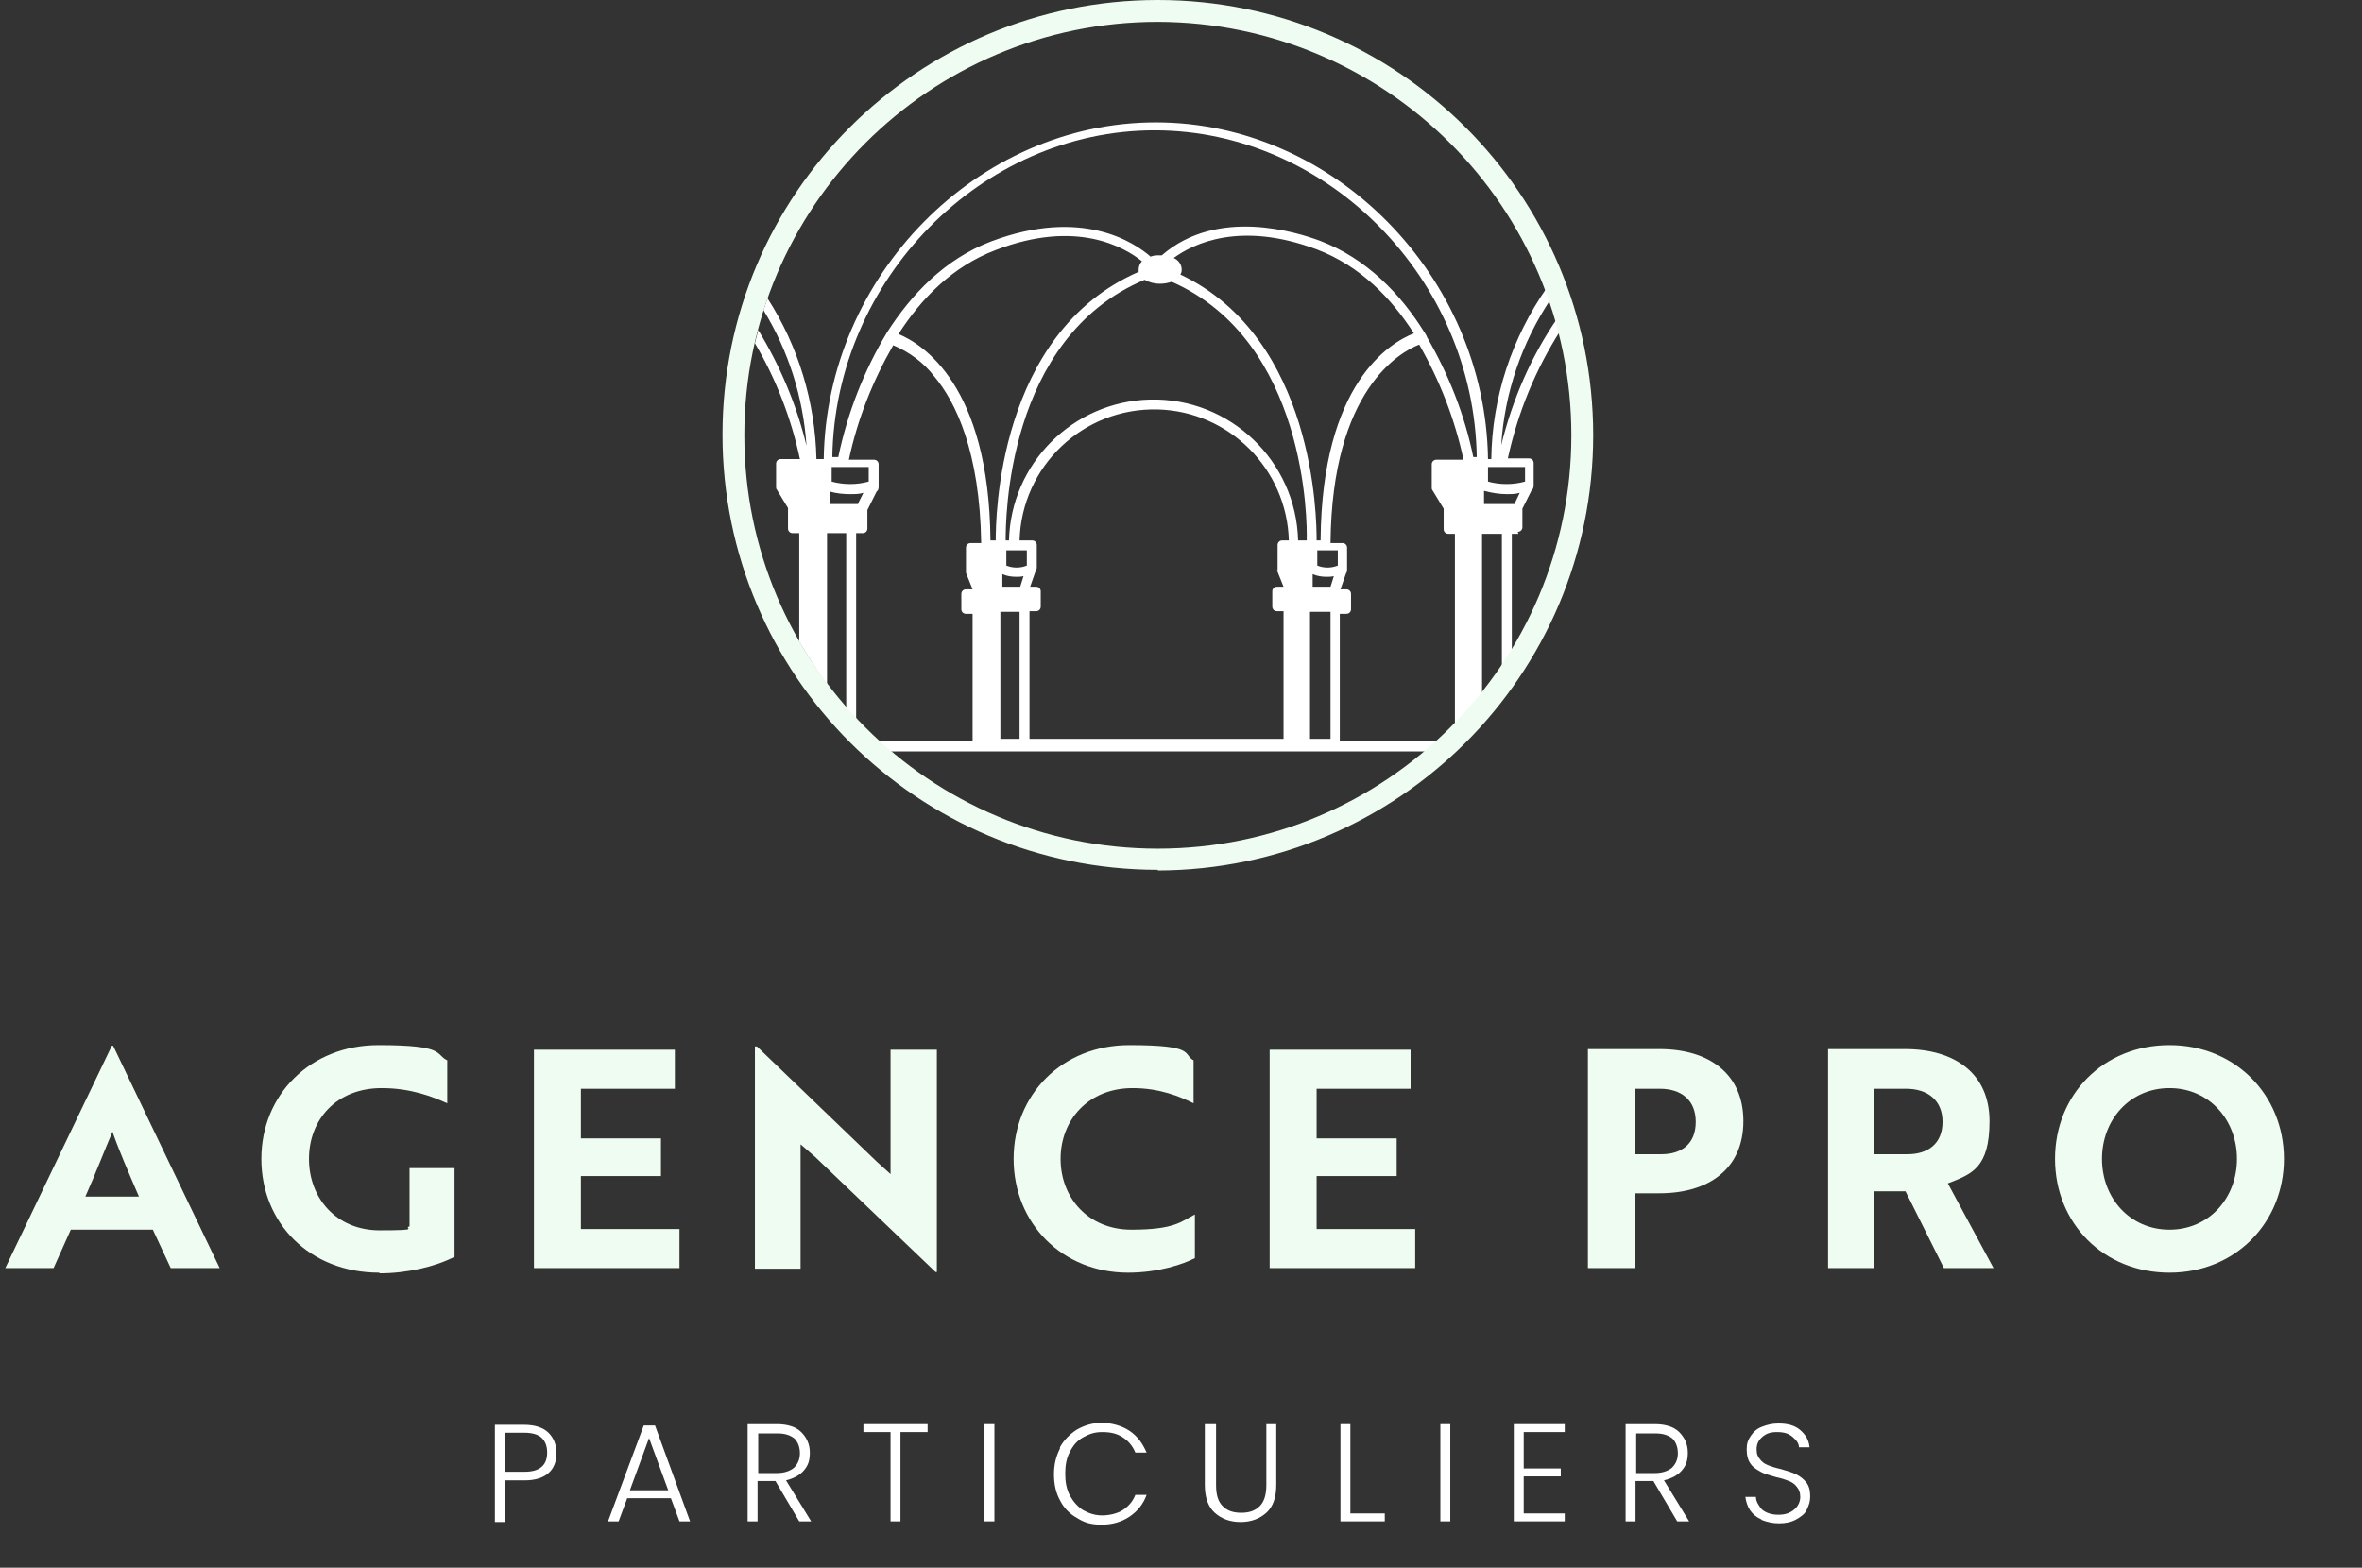
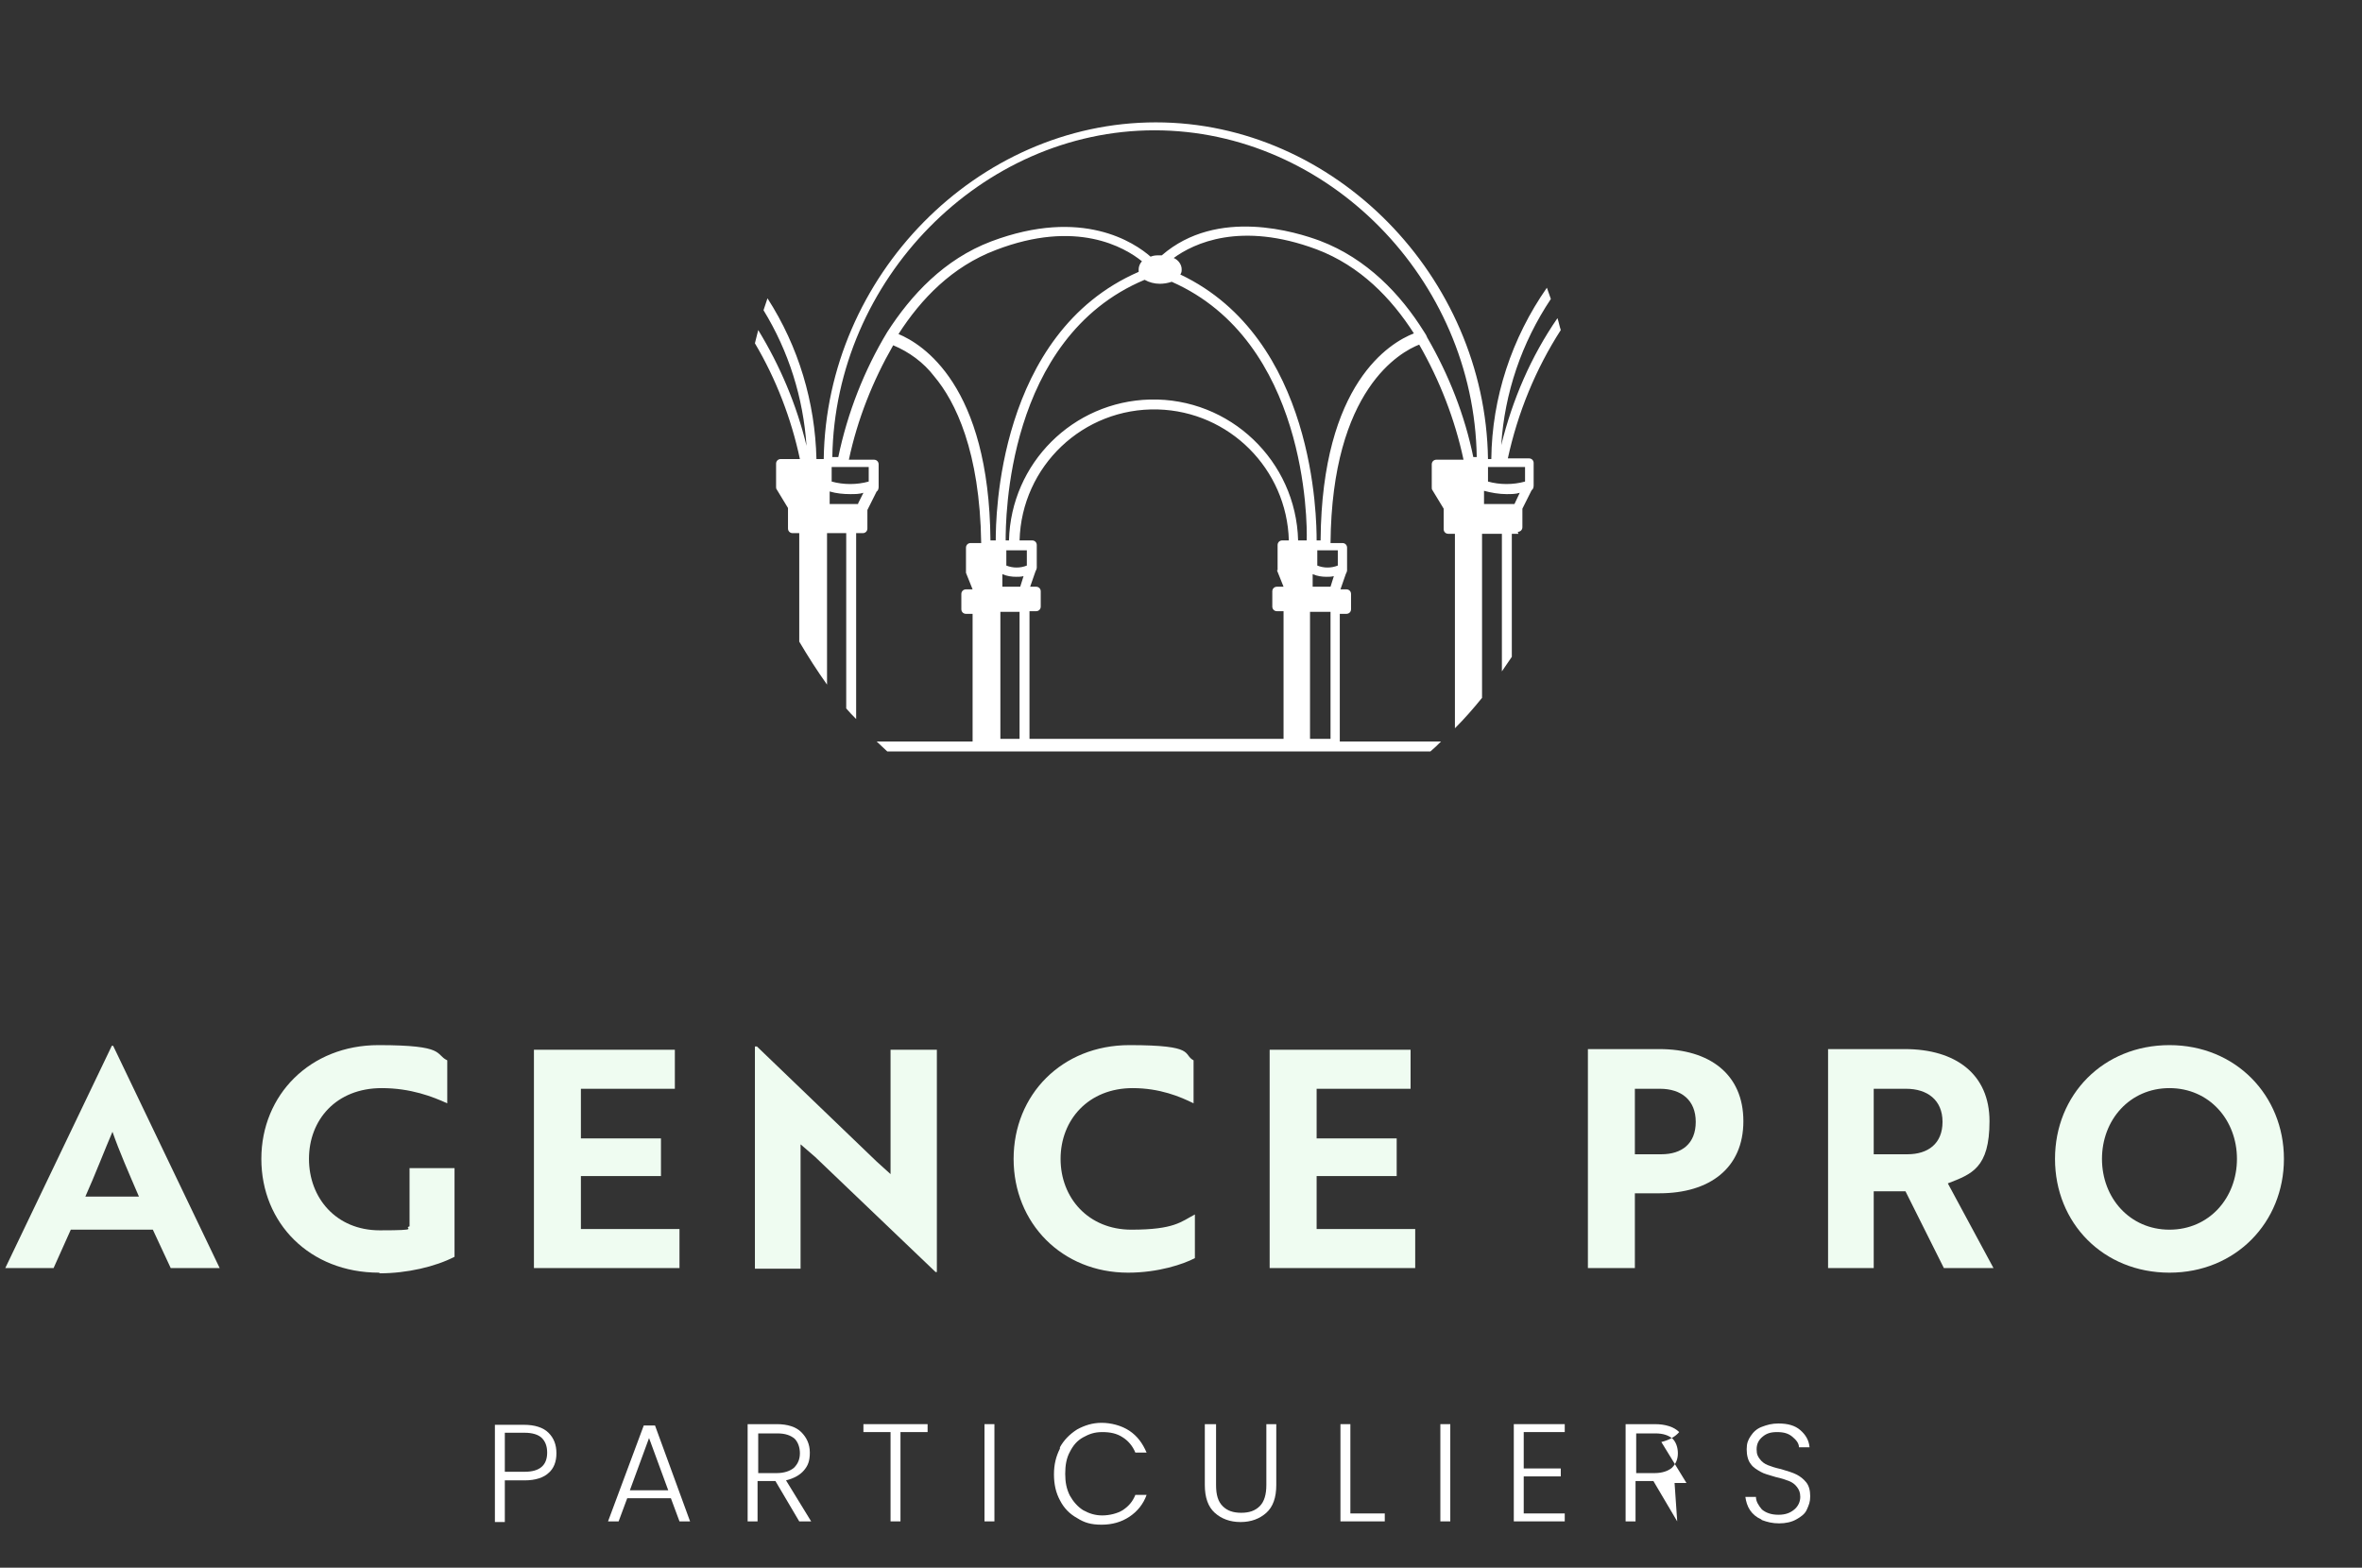
<svg xmlns="http://www.w3.org/2000/svg" id="Calque_1" version="1.1" viewBox="0 0 357 237">
  <rect x="0" y="0" width="357" height="237" fill="#333333" stroke="none" />
  <g id="Groupe_6156">
    <g id="Groupe_6157">
      <g id="AGENCE_PRO">
        <g>
          <path d="M16.8,158.1h.3l16.1,33.6h-7.4l-2.7-5.8h-12.4l-2.6,5.8H.8l16.1-33.6ZM21,180.9c-1.5-3.5-3-6.9-4-9.8-1,2.3-2.7,6.7-4.1,9.8h8.1Z" fill="#effcf1" />
        </g>
        <g>
          <path d="M57.3,192.4c-10.5,0-17.8-7.5-17.8-17.2s7.4-17.2,17.7-17.2,8.5,1.4,10.4,2.3v6.5c-2.2-1-5.5-2.3-9.9-2.3-6.9,0-11,4.8-11,10.7s4.1,10.8,10.7,10.8,3.4-.3,4.5-.6v-8.8h6.8v13.4c-2.9,1.5-7.2,2.5-11.3,2.5Z" fill="#effcf1" />
        </g>
        <g>
          <path d="M80.7,191.8v-33.1h21.3v5.9h-14.2v7.5h12.1v5.7h-12.1v8h14.9v5.9h-22Z" fill="#effcf1" />
        </g>
        <g>
          <path d="M141.4,192.3l-18.2-17.4-2.2-1.9v18.8h-6.9v-33.6h.3l18.1,17.4,2.1,1.9v-18.8h7v33.6h-.2Z" fill="#effcf1" />
        </g>
        <g>
          <path d="M180.4,166.8c-2-1-5.1-2.3-9.2-2.3-6.7,0-10.9,4.8-10.9,10.7s4.2,10.7,10.7,10.7,7.5-1.2,9.6-2.3v6.6c-1.7.9-5.5,2.2-10.1,2.2-10,0-17.3-7.5-17.3-17.2s7.3-17.2,17.5-17.2,8,1.4,9.7,2.3v6.5Z" fill="#effcf1" />
        </g>
        <g>
          <path d="M191.9,191.8v-33.1h21.3v5.9h-14.2v7.5h12.1v5.7h-12.1v8h14.9v5.9h-22Z" fill="#effcf1" />
        </g>
        <g>
          <path d="M247.1,180.4v11.3h-7.1v-33.1h10.8c7.6,0,12.7,3.8,12.7,10.9s-5.1,10.9-12.7,10.9h-3.7ZM247.1,164.6v9.9h4c3.1,0,5.2-1.6,5.2-4.9s-2.2-5-5.4-5h-3.9Z" fill="#effcf1" />
          <path d="M287.9,158.6c7.7,0,12.8,3.8,12.8,10.9s-2.7,8-6.3,9.4l6.9,12.8h-7.5l-5.8-11.6h-4.8v11.6h-6.9v-33.1h11.6ZM283.2,164.6v9.9h5.1c3.1,0,5.3-1.6,5.3-4.9s-2.3-5-5.5-5h-4.9Z" fill="#effcf1" />
        </g>
        <g>
          <path d="M327.9,158c10,0,17.3,7.6,17.3,17.2s-7.3,17.2-17.3,17.2-17.3-7.5-17.3-17.2,7.3-17.2,17.3-17.2ZM327.9,185.9c6,0,10.2-4.8,10.2-10.7s-4.2-10.7-10.2-10.7-10.2,4.8-10.2,10.7,4.2,10.7,10.2,10.7Z" fill="#effcf1" />
        </g>
      </g>
      <g id="PARTICULIERS">
        <g>
          <path d="M83,222.6c-.8.8-2.1,1.2-3.7,1.2h-3v6.3h-1.5v-14.7h4.4c1.6,0,2.9.4,3.7,1.2.8.8,1.2,1.8,1.2,3.1s-.4,2.3-1.2,3ZM82.7,219.6c0-1-.3-1.7-.8-2.2-.5-.5-1.4-.8-2.6-.8h-3v5.9h3c2.3,0,3.4-1,3.4-2.9Z" fill="#fff" />
        </g>
        <g>
          <path d="M101.5,226.5h-6.7l-1.3,3.5h-1.6l5.4-14.5h1.7l5.3,14.5h-1.6l-1.3-3.5ZM101,225.3l-2.9-7.9-2.9,7.9h5.8Z" fill="#fff" />
          <path d="M120.8,230l-3.6-6.1h-2.7v6.1h-1.5v-14.7h4.4c1.6,0,2.9.4,3.7,1.2s1.3,1.8,1.3,3.1-.3,2-.9,2.7c-.6.7-1.5,1.2-2.7,1.5l3.8,6.2h-1.8ZM114.4,222.7h3c1.1,0,2-.3,2.6-.8.6-.6.9-1.3.9-2.2s-.3-1.7-.8-2.2c-.6-.5-1.4-.8-2.6-.8h-2.9v6.1Z" fill="#fff" />
          <path d="M140.2,215.3v1.2h-4.1v13.5h-1.5v-13.5h-4.1v-1.2h9.6Z" fill="#fff" />
          <path d="M150.3,215.3v14.7h-1.5v-14.7h1.5Z" fill="#fff" />
        </g>
        <g>
          <path d="M160.2,218.8c.6-1.1,1.5-2,2.6-2.7,1.1-.6,2.3-1,3.7-1s3,.4,4.2,1.2,2,1.9,2.6,3.3h-1.7c-.4-1-1.1-1.8-1.9-2.3-.9-.6-1.9-.8-3.1-.8s-2,.3-2.9.8c-.9.5-1.5,1.2-2,2.2-.5.9-.7,2-.7,3.3s.2,2.3.7,3.3c.5.9,1.2,1.7,2,2.2.9.5,1.8.8,2.9.8s2.3-.3,3.1-.8c.9-.6,1.5-1.3,1.9-2.3h1.7c-.5,1.4-1.4,2.5-2.6,3.3-1.2.8-2.6,1.2-4.2,1.2s-2.6-.3-3.7-1c-1.1-.6-2-1.5-2.6-2.7-.6-1.1-.9-2.4-.9-3.9s.3-2.7.9-3.9Z" fill="#fff" />
        </g>
        <g>
          <path d="M183.8,215.3v9.2c0,1.5.3,2.5,1,3.2s1.6,1,2.8,1,2.1-.3,2.8-1c.7-.7,1-1.8,1-3.2v-9.2h1.5v9.2c0,1.9-.5,3.3-1.5,4.2-1,.9-2.3,1.4-3.9,1.4s-2.9-.5-3.9-1.4c-1-.9-1.5-2.3-1.5-4.2v-9.2h1.5Z" fill="#fff" />
          <path d="M204,228.8h5.3v1.2h-6.7v-14.7h1.5v13.5Z" fill="#fff" />
          <path d="M219.2,215.3v14.7h-1.5v-14.7h1.5Z" fill="#fff" />
          <path d="M230.3,216.5v5.5h5.6v1.2h-5.6v5.6h6.2v1.2h-7.7v-14.7h7.7v1.2h-6.2Z" fill="#fff" />
-           <path d="M253.5,230l-3.6-6.1h-2.7v6.1h-1.5v-14.7h4.4c1.6,0,2.9.4,3.7,1.2s1.3,1.8,1.3,3.1-.3,2-.9,2.7c-.6.7-1.5,1.2-2.7,1.5l3.8,6.2h-1.8ZM247.1,222.7h3c1.1,0,2-.3,2.6-.8.6-.6.9-1.3.9-2.2s-.3-1.7-.8-2.2c-.6-.5-1.4-.8-2.6-.8h-2.9v6.1Z" fill="#fff" />
+           <path d="M253.5,230l-3.6-6.1h-2.7v6.1h-1.5v-14.7h4.4c1.6,0,2.9.4,3.7,1.2c-.6.7-1.5,1.2-2.7,1.5l3.8,6.2h-1.8ZM247.1,222.7h3c1.1,0,2-.3,2.6-.8.6-.6.9-1.3.9-2.2s-.3-1.7-.8-2.2c-.6-.5-1.4-.8-2.6-.8h-2.9v6.1Z" fill="#fff" />
        </g>
        <g>
          <path d="M266.2,229.7c-.7-.3-1.3-.8-1.7-1.4-.4-.6-.6-1.3-.7-2h1.6c0,.7.4,1.3.9,1.9.6.5,1.4.8,2.5.8s1.8-.3,2.4-.8.9-1.2.9-1.9-.2-1.1-.5-1.5-.7-.7-1.2-.9c-.5-.2-1.1-.4-2-.6-1-.3-1.8-.5-2.3-.8s-1.1-.6-1.5-1.2c-.4-.5-.6-1.3-.6-2.2s.2-1.4.6-2,.9-1.1,1.7-1.4,1.5-.5,2.5-.5c1.4,0,2.5.3,3.3,1s1.3,1.5,1.4,2.6h-1.6c0-.6-.4-1.1-1-1.6-.6-.5-1.3-.7-2.3-.7s-1.6.2-2.2.7c-.6.5-.9,1.1-.9,1.9s.2,1.1.5,1.5.7.7,1.2.9c.5.2,1.1.4,2,.6,1,.3,1.7.5,2.3.8s1.1.7,1.5,1.2c.4.5.6,1.2.6,2.1s-.2,1.3-.5,2-.9,1.1-1.6,1.5c-.7.4-1.6.6-2.6.6s-1.8-.2-2.6-.5Z" fill="#fff" />
        </g>
      </g>
      <path id="Tracé_10885" d="M229.4,80.4c.4,0,.7-.3.7-.7v-2.8s0,0,0,0l1.4-2.8c.2-.1.3-.4.3-.7,0,0,0-.1,0-.2v-3.2c0-.4-.3-.7-.7-.7h-3.2c1.5-6.9,4.2-13.5,8-19.4-.2-.6-.3-1.2-.5-1.8-4,5.8-6.8,12.3-8.5,19.2.5-7.9,3.1-15.5,7.5-22.1-.2-.6-.4-1.1-.6-1.7-5.3,7.6-8.3,16.6-8.4,25.9h-.5c-.4-27.6-23.2-50.9-50.2-50.9s-49.8,23.2-50.2,50.9h-1.1c-.2-8.6-2.7-17-7.4-24.3-.2.6-.4,1.2-.6,1.8,3.8,6.2,6,13.2,6.5,20.5-1.5-6.2-4-12.1-7.3-17.5-.2.7-.3,1.3-.5,2,3.2,5.4,5.5,11.4,6.8,17.5h-2.9c-.4,0-.7.3-.7.7v3.5c0,.1,0,.3.1.4l1.7,2.8c0,0,0,.2,0,.3v2.8c0,.4.3.7.7.7h1v16.4c1.3,2.2,2.7,4.4,4.2,6.5v-22.9h2.9v26.5c.5.6,1,1.1,1.5,1.6v-28.1h1c.4,0,.7-.3.7-.7v-2.8s0,0,0,0l1.4-2.8c.2-.1.3-.4.3-.7,0,0,0-.1,0-.2v-3.2c0-.4-.3-.7-.7-.7h-3.8c1.3-6.1,3.6-11.9,6.7-17.3,2.4,1,4.6,2.6,6.2,4.7,3.2,3.8,6.9,11.3,7.1,25.2h-1.6c-.4,0-.7.3-.7.7v3.5c0,0,0,.2,0,.3l1,2.5h-1c-.4,0-.7.3-.7.7v2.3c0,.4.3.7.7.7h1v19.3h-14.5c.5.5,1.1,1,1.6,1.5h82.1c.6-.5,1.1-1,1.6-1.5h-15.3v-19.3h1c.4,0,.7-.3.7-.7v-2.3c0-.4-.3-.7-.7-.7h-.9l.8-2.3c.1-.2.2-.4.2-.6,0,0,0-.1,0-.2v-3.2c0-.4-.3-.7-.7-.7h-1.8c.2-23.3,10.6-28.9,13.4-30,3.1,5.4,5.4,11.3,6.7,17.4h-4.1c-.4,0-.7.3-.7.7v3.5c0,.1,0,.3.1.4l1.7,2.8c0,0,0,.2,0,.3v2.8c0,.4.3.7.7.7h1v29.4c1.5-1.5,2.8-3,4.1-4.6v-24.8h3v20.8c.5-.7,1-1.5,1.5-2.2v-18.6h1ZM129.7,76.2h-4.3v-1.9c1,.3,2.1.4,3.1.4.7,0,1.4,0,2-.2l-.8,1.6ZM131.3,70.6v2.2c-1.8.5-3.8.5-5.6,0v-2.2h5.6ZM149.7,81.7c-.2-23.5-10.3-29.7-13.9-31.2,3.4-5.3,8.1-10.2,14.7-12.7,12.2-4.7,19.5-.4,22.1,1.7-.3.3-.5.8-.5,1.2,0,.1,0,.3,0,.4-21.4,9.3-21.6,37.4-21.6,40.6h-.9ZM154.1,111.7h-2.9v-19.2h2.9v19.2ZM154.1,88.7h-2.6v-1.9c.7.3,1.4.4,2.1.4.4,0,.7,0,1.1-.1l-.5,1.6ZM155.2,85.5c-1,.4-2.1.4-3.1,0v-2.3h3.1v2.3ZM193,86.2l1,2.5h-1c-.4,0-.7.3-.7.7v2.3c0,.4.3.7.7.7h1v19.3h-38.4v-19.3h1c.4,0,.7-.3.7-.7v-2.3c0-.4-.3-.7-.7-.7h-.9l.8-2.3c.1-.2.2-.4.2-.6,0,0,0-.1,0-.2v-3.2c0-.4-.3-.7-.7-.7h-1.9c.3-11.2,9.6-20.1,20.9-19.8,10.8.3,19.5,9,19.8,19.8h-1c-.4,0-.7.3-.7.7v3.5c0,0,0,.2,0,.3M197.6,81.7h-1.4c-.3-12-10.3-21.6-22.4-21.3-11.6.3-21,9.6-21.3,21.3h-.5c0-2.9,0-30.6,21-39.4.7.4,1.5.6,2.3.6.6,0,1.2-.1,1.8-.3,20.4,9,20.5,36.3,20.4,39.1M201.1,111.7h-3.1v-19.2h3.1v19.2ZM201.1,88.7h-2.7v-1.9c.7.3,1.4.4,2.1.4.4,0,.7,0,1.1-.1l-.5,1.6ZM202.2,83.2v2.3c-1,.4-2.1.4-3.1,0v-2.3h3.1ZM199.6,81.7h-.6c0-3.2-.2-30.5-20.6-40.2.2-.3.2-.5.2-.8,0-.7-.5-1.4-1.2-1.7,3-2.2,10.1-5.6,21.6-1.3,6.6,2.5,11.3,7.4,14.7,12.7-3.6,1.4-13.9,7.5-14.1,31.2M222.7,69.2c-1.3-6.4-3.7-12.5-7-18.2-.1-.3-.3-.6-.5-.9-3.5-5.6-8.6-11-15.7-13.7-3.5-1.3-15.5-5.1-23.9,2.2-.1,0-.2,0-.3,0-.5,0-.9,0-1.4.2-2.4-2.1-10.3-7.5-24.1-2.3-7.1,2.7-12.1,8.1-15.7,13.7,0,0,0,0,0,0-3.5,5.8-6,12.2-7.4,18.9h-.9c.4-26.8,22.5-49.4,48.7-49.4s48.3,22.5,48.7,49.4h-.7ZM224.9,70.6h5.6v2.2c-1.8.5-3.8.5-5.6,0v-2.2ZM224.3,76.2v-2c1.1.3,2.3.5,3.4.5.7,0,1.4,0,2-.2l-.8,1.7h-4.6Z" fill="#fff" />
-       <path id="Tracé_10886" d="M175,131.5c-36.3,0-65.8-29.4-65.8-65.8S138.7,0,175,0s65.8,29.4,65.8,65.8c0,36.3-29.5,65.7-65.8,65.8M175,3.3c-34.5,0-62.5,28-62.5,62.5s28,62.5,62.5,62.5,62.5-28,62.5-62.5h0c0-34.5-28-62.4-62.5-62.5" fill="#effcf1" />
    </g>
  </g>
</svg>